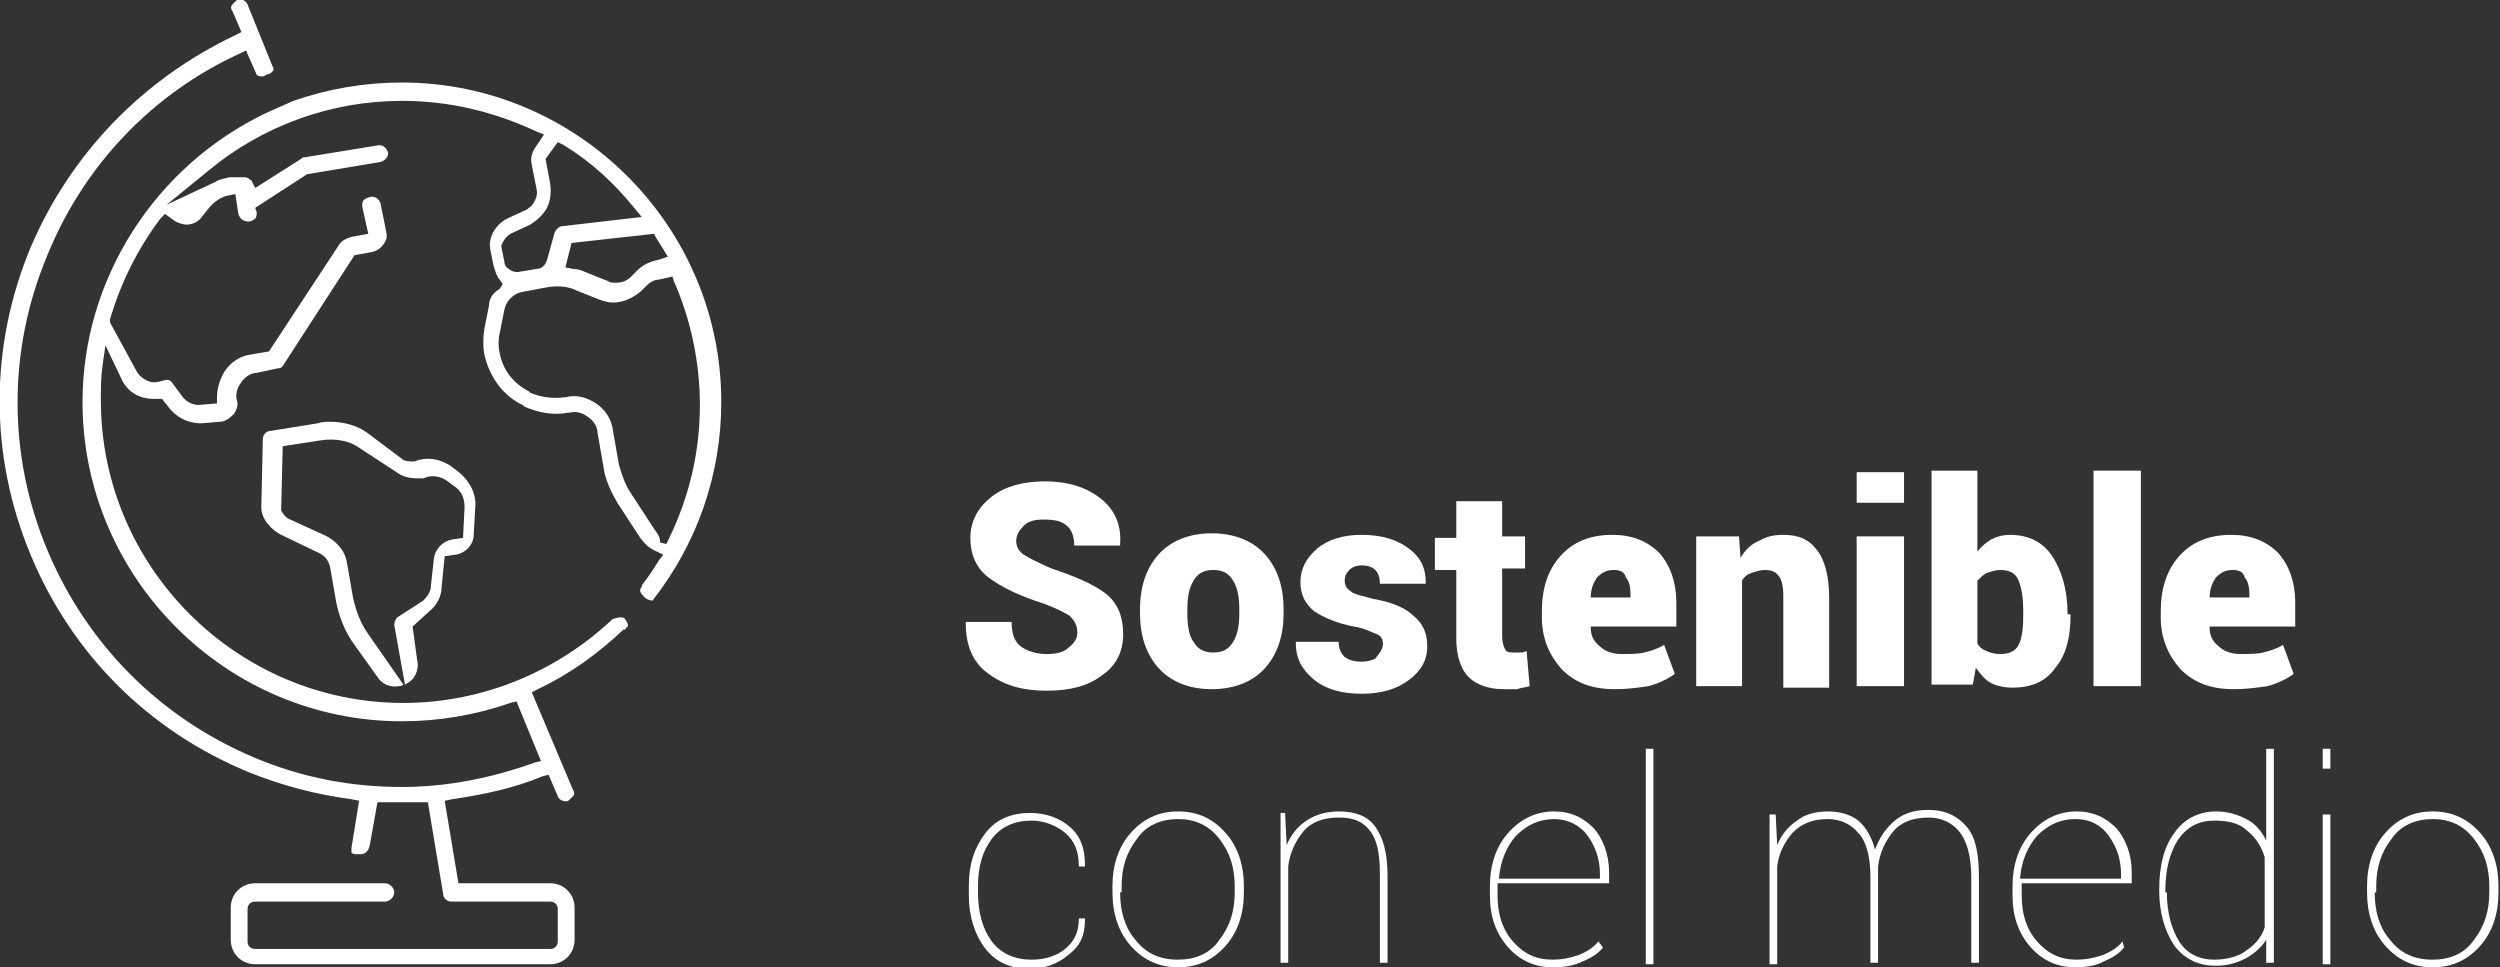
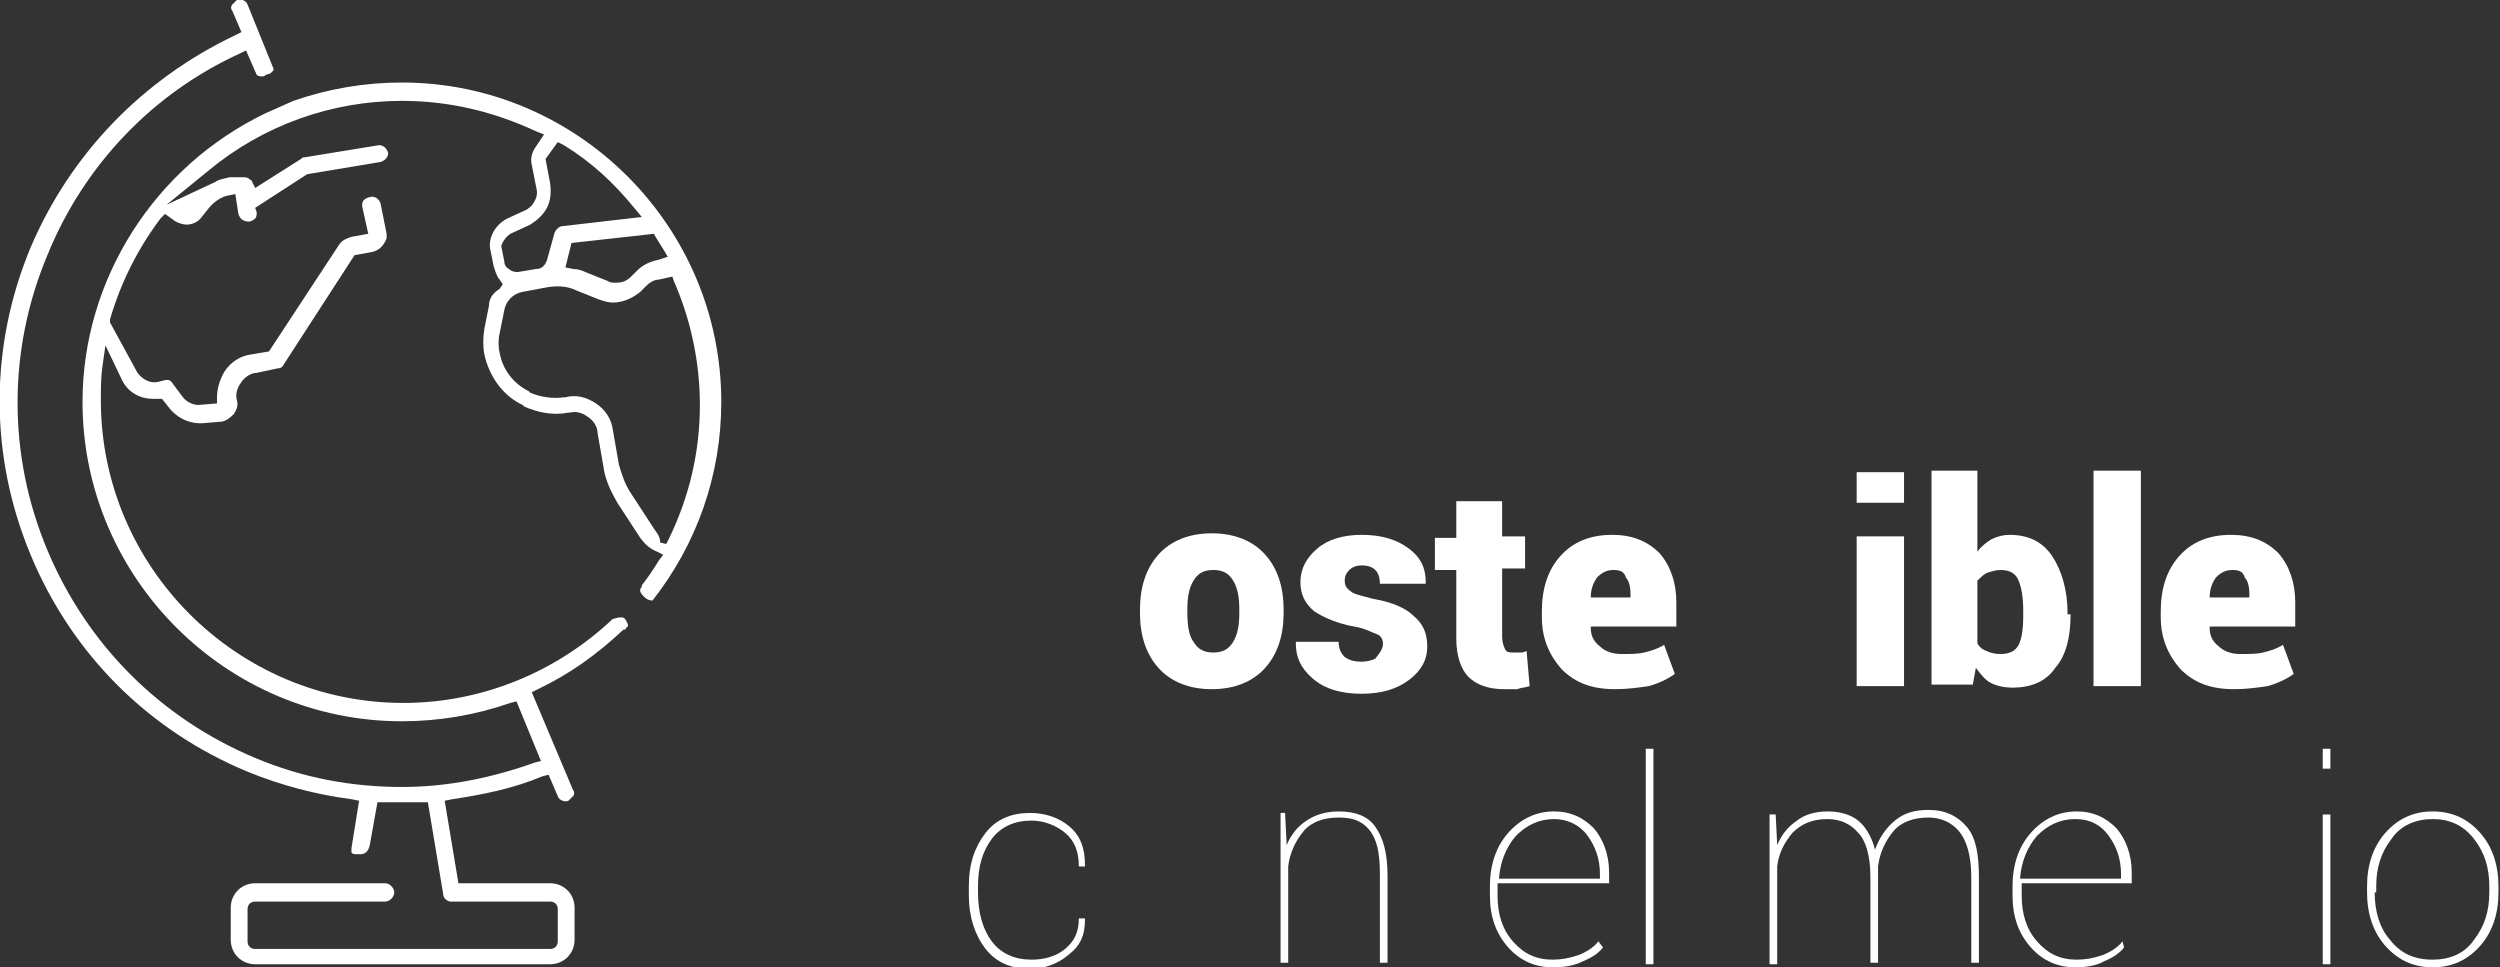
<svg xmlns="http://www.w3.org/2000/svg" version="1.1" id="Layer_1" x="0px" y="0px" width="163.6px" height="63.3px" viewBox="0 0 163.6 63.3" style="enable-background:new 0 0 163.6 63.3;" xml:space="preserve">
  <rect x="0" y="0" width="163.6" height="63.3" fill="#333333" stroke="none" />
-   <path style="fill:#FFFFFF;" d="M70.5,41.4c0-0.5-0.2-0.8-0.5-1.1c-0.3-0.2-0.9-0.5-1.7-0.8c-1.6-0.5-2.8-1.1-3.6-1.7  c-0.8-0.6-1.2-1.5-1.2-2.6c0-1.1,0.5-2,1.4-2.7c0.9-0.7,2.1-1,3.5-1c1.5,0,2.7,0.4,3.6,1.1c0.9,0.7,1.4,1.7,1.3,3l0,0.1h-3  c0-0.6-0.2-1.1-0.5-1.3c-0.3-0.3-0.8-0.4-1.5-0.4c-0.6,0-1,0.1-1.3,0.4c-0.3,0.3-0.5,0.6-0.5,1c0,0.4,0.2,0.7,0.5,0.9  c0.3,0.2,0.9,0.5,1.8,0.9c1.5,0.5,2.7,1,3.5,1.6c0.8,0.6,1.2,1.5,1.2,2.7c0,1.2-0.5,2.1-1.4,2.7c-0.9,0.7-2.1,1-3.6,1  c-1.5,0-2.7-0.3-3.8-1.1c-1-0.7-1.5-1.8-1.5-3.3l0-0.1h3c0,0.8,0.2,1.3,0.6,1.6c0.4,0.3,1,0.5,1.7,0.5c0.6,0,1.1-0.1,1.4-0.4  C70.3,42.1,70.5,41.8,70.5,41.4z" />
  <path style="fill:#FFFFFF;" d="M74.6,39.9c0-1.5,0.4-2.7,1.2-3.6c0.8-0.9,2-1.4,3.5-1.4c1.5,0,2.7,0.5,3.5,1.4  c0.8,0.9,1.2,2.1,1.2,3.6v0.2c0,1.5-0.4,2.7-1.2,3.6c-0.8,0.9-2,1.4-3.5,1.4c-1.5,0-2.7-0.5-3.5-1.4c-0.8-0.9-1.2-2.1-1.2-3.6V39.9z   M77.7,40.1c0,0.8,0.1,1.5,0.4,1.9c0.3,0.5,0.7,0.7,1.3,0.7c0.6,0,1-0.2,1.3-0.7c0.3-0.5,0.4-1.1,0.4-1.9v-0.2  c0-0.8-0.1-1.4-0.4-1.9c-0.3-0.5-0.7-0.7-1.3-0.7c-0.6,0-1,0.2-1.3,0.7c-0.3,0.5-0.4,1.1-0.4,1.9V40.1z" />
  <path style="fill:#FFFFFF;" d="M90.5,42.1c0-0.2-0.1-0.5-0.4-0.6s-0.8-0.4-1.5-0.5c-1.1-0.2-2-0.6-2.6-1c-0.6-0.5-0.9-1.1-0.9-1.9  c0-0.9,0.4-1.6,1.1-2.2c0.7-0.6,1.7-0.9,2.9-0.9c1.3,0,2.3,0.3,3.1,0.9c0.8,0.6,1.1,1.3,1.1,2.2l0,0.1h-3c0-0.4-0.1-0.7-0.3-0.9  c-0.2-0.2-0.5-0.3-0.9-0.3c-0.3,0-0.6,0.1-0.8,0.3c-0.2,0.2-0.3,0.4-0.3,0.7c0,0.3,0.1,0.5,0.4,0.7c0.2,0.2,0.8,0.3,1.5,0.5  c1.2,0.2,2.1,0.6,2.6,1.1c0.6,0.5,0.9,1.1,0.9,2c0,0.9-0.4,1.6-1.2,2.2c-0.8,0.6-1.8,0.9-3.1,0.9c-1.3,0-2.4-0.3-3.2-1  c-0.8-0.7-1.1-1.4-1.1-2.3l0-0.1h2.8c0,0.5,0.2,0.8,0.4,1c0.3,0.2,0.6,0.3,1.1,0.3c0.4,0,0.7-0.1,0.9-0.2  C90.4,42.6,90.5,42.4,90.5,42.1z" />
  <path style="fill:#FFFFFF;" d="M98.3,32.7v2.4h1.5v2.1h-1.5v4.5c0,0.3,0.1,0.6,0.2,0.8c0.1,0.2,0.3,0.2,0.6,0.2c0.2,0,0.3,0,0.4,0  c0.1,0,0.2,0,0.4-0.1l0.2,2.3c-0.3,0.1-0.6,0.1-0.8,0.2c-0.2,0-0.5,0-0.9,0c-1,0-1.8-0.3-2.3-0.8c-0.5-0.5-0.8-1.4-0.8-2.5v-4.5  h-1.4v-2.1h1.4v-2.4H98.3z" />
  <path style="fill:#FFFFFF;" d="M105.7,45.1c-1.5,0-2.6-0.4-3.5-1.3c-0.8-0.9-1.3-2-1.3-3.4V40c0-1.5,0.4-2.7,1.2-3.6  c0.8-0.9,1.9-1.4,3.4-1.4c1.3,0,2.3,0.4,3.1,1.2c0.7,0.8,1.1,1.9,1.1,3.2v1.6h-5.6l0,0.1c0,0.5,0.2,0.9,0.6,1.2  c0.3,0.3,0.8,0.5,1.4,0.5c0.6,0,1.1,0,1.5-0.1c0.4-0.1,0.8-0.2,1.3-0.5l0.7,1.9c-0.4,0.3-1,0.6-1.7,0.8  C107.2,45,106.5,45.1,105.7,45.1z M105.6,37.3c-0.5,0-0.8,0.2-1.1,0.5c-0.2,0.3-0.4,0.7-0.4,1.3l0,0h2.6v-0.2c0-0.5-0.1-0.9-0.3-1.1  C106.3,37.4,106,37.3,105.6,37.3z" />
-   <path style="fill:#FFFFFF;" d="M113.8,35.1l0.1,1.4c0.3-0.5,0.7-0.9,1.2-1.1c0.5-0.3,1-0.4,1.6-0.4c1,0,1.7,0.3,2.2,1  c0.5,0.6,0.8,1.7,0.8,3.1v5.9h-3V39c0-0.6-0.1-1.1-0.3-1.3c-0.2-0.3-0.5-0.4-0.9-0.4c-0.3,0-0.6,0.1-0.9,0.2  c-0.3,0.1-0.5,0.3-0.6,0.5v6.9h-3v-9.8H113.8z" />
  <path style="fill:#FFFFFF;" d="M124.6,32.9h-3.1v-2h3.1V32.9z M124.6,44.9h-3.1v-9.8h3.1V44.9z" />
  <path style="fill:#FFFFFF;" d="M135.5,40.2c0,1.5-0.3,2.7-1,3.5c-0.6,0.9-1.6,1.3-2.8,1.3c-0.5,0-1-0.1-1.4-0.3  c-0.4-0.2-0.7-0.6-1-1l-0.2,1.1h-2.7V30.8h3v5.3c0.3-0.4,0.6-0.6,0.9-0.8c0.4-0.2,0.8-0.3,1.2-0.3c1.3,0,2.2,0.5,2.8,1.4  c0.6,0.9,1,2.2,1,3.7V40.2z M132.4,40c0-0.9-0.1-1.5-0.3-2c-0.2-0.5-0.6-0.7-1.2-0.7c-0.3,0-0.6,0.1-0.9,0.2  c-0.2,0.1-0.4,0.3-0.6,0.5v4.1c0.1,0.2,0.3,0.4,0.6,0.5c0.2,0.1,0.5,0.2,0.9,0.2c0.6,0,1-0.2,1.2-0.6c0.2-0.4,0.3-1,0.3-1.9V40z" />
  <path style="fill:#FFFFFF;" d="M140,44.9H137V30.8h3.1V44.9z" />
  <path style="fill:#FFFFFF;" d="M146.2,45.1c-1.5,0-2.6-0.4-3.5-1.3c-0.8-0.9-1.3-2-1.3-3.4V40c0-1.5,0.4-2.7,1.2-3.6  c0.8-0.9,1.9-1.4,3.4-1.4c1.3,0,2.3,0.4,3.1,1.2c0.7,0.8,1.1,1.9,1.1,3.2v1.6h-5.6l0,0.1c0,0.5,0.2,0.9,0.6,1.2  c0.3,0.3,0.8,0.5,1.4,0.5c0.6,0,1.1,0,1.5-0.1c0.4-0.1,0.8-0.2,1.3-0.5l0.7,1.9c-0.4,0.3-1,0.6-1.7,0.8  C147.7,45,147,45.1,146.2,45.1z M146.1,37.3c-0.5,0-0.8,0.2-1.1,0.5c-0.2,0.3-0.4,0.7-0.4,1.3l0,0h2.6v-0.2c0-0.5-0.1-0.9-0.3-1.1  C146.8,37.4,146.5,37.3,146.1,37.3z" />
  <path style="fill:#FFFFFF;" d="M67.5,62.8c0.8,0,1.6-0.2,2.2-0.7c0.6-0.5,0.9-1.1,0.9-2h0.4l0,0.1c0,1-0.3,1.7-1.1,2.3  c-0.7,0.6-1.6,0.9-2.5,0.9c-1.2,0-2.2-0.4-2.9-1.3c-0.7-0.9-1.1-2.1-1.1-3.5V58c0-1.5,0.4-2.6,1.1-3.5c0.7-0.9,1.7-1.3,2.9-1.3  c1,0,1.9,0.3,2.6,0.9c0.7,0.6,1,1.4,1,2.5l0,0.1h-0.4c0-1-0.3-1.7-0.9-2.2c-0.6-0.5-1.4-0.8-2.2-0.8c-1.1,0-2,0.4-2.6,1.2  C64.3,55.7,64,56.7,64,58v0.4c0,1.3,0.3,2.4,0.9,3.2C65.5,62.4,66.4,62.8,67.5,62.8z" />
-   <path style="fill:#FFFFFF;" d="M72.8,58c0-1.4,0.4-2.6,1.2-3.5c0.8-0.9,1.8-1.4,3.1-1.4c1.3,0,2.3,0.5,3.1,1.4  c0.8,0.9,1.2,2.1,1.2,3.5v0.4c0,1.4-0.4,2.6-1.2,3.5c-0.8,0.9-1.8,1.4-3.1,1.4c-1.3,0-2.3-0.5-3.1-1.4c-0.8-0.9-1.2-2.1-1.2-3.5V58z   M73.3,58.4c0,1.2,0.3,2.3,1,3.1c0.7,0.9,1.6,1.3,2.8,1.3c1.1,0,2.1-0.4,2.7-1.3c0.7-0.9,1-1.9,1-3.1V58c0-1.2-0.3-2.2-1-3.1  c-0.7-0.9-1.6-1.3-2.7-1.3c-1.1,0-2.1,0.4-2.7,1.3c-0.7,0.9-1,1.9-1,3.1V58.4z" />
  <path style="fill:#FFFFFF;" d="M84.1,53.3l0.1,2c0.3-0.7,0.7-1.2,1.3-1.6c0.6-0.4,1.3-0.6,2.1-0.6c1.1,0,1.9,0.3,2.4,1  c0.5,0.7,0.8,1.7,0.8,3.2v5.7h-0.5v-5.8c0-1.4-0.2-2.3-0.7-2.9c-0.5-0.6-1.1-0.8-2-0.8c-1,0-1.8,0.3-2.3,0.9c-0.5,0.6-0.9,1.4-1,2.3  v6.3h-0.5v-5h0c0-0.1,0-0.2,0-0.3c0-0.1,0-0.2,0-0.4v-4.1H84.1z" />
  <path style="fill:#FFFFFF;" d="M101.6,63.3c-1.1,0-2.1-0.4-2.9-1.3c-0.8-0.9-1.2-2-1.2-3.4V58c0-1.4,0.4-2.6,1.2-3.5  c0.8-0.9,1.8-1.4,3-1.4c1.1,0,1.9,0.4,2.6,1.1c0.6,0.7,1,1.7,1,2.9v0.7H98V58v0.6c0,1.2,0.3,2.2,1,3c0.7,0.8,1.5,1.2,2.6,1.2  c0.6,0,1.1-0.1,1.7-0.3c0.5-0.2,1-0.5,1.3-0.9l0.3,0.4c-0.3,0.4-0.8,0.7-1.3,0.9C103,63.2,102.4,63.3,101.6,63.3z M101.7,53.6  c-1,0-1.8,0.4-2.5,1.1c-0.6,0.7-1,1.6-1.1,2.7l0,0.1h6.6v-0.3c0-1-0.3-1.8-0.8-2.5C103.4,54,102.6,53.6,101.7,53.6z" />
  <path style="fill:#FFFFFF;" d="M108.2,63.1h-0.5V49h0.5V63.1z" />
  <path style="fill:#FFFFFF;" d="M116.2,53.3l0.1,2c0.3-0.7,0.7-1.2,1.3-1.6c0.5-0.4,1.2-0.6,2-0.6c0.8,0,1.5,0.2,2,0.6  c0.5,0.4,0.9,1.1,1.1,1.9c0.3-0.8,0.7-1.4,1.3-1.9c0.6-0.5,1.3-0.7,2.2-0.7c1.1,0,1.9,0.4,2.5,1.1c0.6,0.7,0.8,1.8,0.8,3.3v5.6h-0.5  v-5.6c0-1.4-0.3-2.4-0.8-3c-0.5-0.6-1.2-0.9-2-0.9c-1,0-1.8,0.3-2.3,0.9s-0.9,1.4-1,2.3c0,0.1,0,0.2,0,0.4c0,0.1,0,0.2,0,0.4v5.5  h-0.5v-5h0c0-0.1,0-0.2,0-0.3c0-0.1,0-0.2,0-0.3c0-1.4-0.3-2.4-0.8-2.9c-0.5-0.6-1.2-0.9-2-0.9c-1,0-1.7,0.3-2.3,0.9  c-0.5,0.6-0.9,1.3-1,2.2v6.4h-0.5v-5h0c0-0.1,0-0.2,0-0.3c0-0.1,0-0.2,0-0.3v-4.2H116.2z" />
  <path style="fill:#FFFFFF;" d="M135.8,63.3c-1.1,0-2.1-0.4-2.9-1.3c-0.8-0.9-1.2-2-1.2-3.4V58c0-1.4,0.4-2.6,1.2-3.5  c0.8-0.9,1.8-1.4,3-1.4c1.1,0,1.9,0.4,2.6,1.1c0.6,0.7,1,1.7,1,2.9v0.7h-7.2V58v0.6c0,1.2,0.3,2.2,1,3c0.7,0.8,1.5,1.2,2.6,1.2  c0.6,0,1.1-0.1,1.7-0.3c0.5-0.2,1-0.5,1.3-0.9L139,62c-0.3,0.4-0.8,0.7-1.3,0.9C137.2,63.2,136.5,63.3,135.8,63.3z M135.8,53.6  c-1,0-1.8,0.4-2.5,1.1c-0.6,0.7-1,1.6-1.1,2.7l0,0.1h6.6v-0.3c0-1-0.3-1.8-0.8-2.5C137.5,54,136.8,53.6,135.8,53.6z" />
-   <path style="fill:#FFFFFF;" d="M141.3,58.2c0-1.5,0.3-2.8,1-3.7c0.6-0.9,1.6-1.4,2.7-1.4c0.8,0,1.4,0.2,2,0.5c0.6,0.3,1,0.8,1.3,1.4  v-6h0.5v7.3c0,0,0,0,0,0c0,0,0,0,0,0v4c0,0,0,0,0,0c0,0,0,0,0,0v2.7h-0.5l0-1.5c-0.3,0.5-0.8,0.9-1.3,1.2c-0.6,0.3-1.2,0.5-2,0.5  c-1.1,0-2-0.4-2.7-1.3c-0.6-0.9-1-2.1-1-3.6V58.2z M141.8,58.4c0,1.3,0.3,2.4,0.8,3.2c0.5,0.8,1.3,1.2,2.3,1.2  c0.8,0,1.6-0.2,2.1-0.6c0.6-0.4,1-0.9,1.2-1.5v-4.6c-0.2-0.7-0.6-1.3-1.1-1.7c-0.5-0.5-1.2-0.7-2.2-0.7c-1,0-1.8,0.4-2.4,1.3  c-0.5,0.8-0.8,1.9-0.8,3.3V58.4z" />
  <path style="fill:#FFFFFF;" d="M152.4,50.3H152V49h0.5V50.3z M152.4,63.1H152v-9.8h0.5V63.1z" />
  <path style="fill:#FFFFFF;" d="M154.9,58c0-1.4,0.4-2.6,1.2-3.5c0.8-0.9,1.8-1.4,3.1-1.4c1.3,0,2.3,0.5,3.1,1.4  c0.8,0.9,1.2,2.1,1.2,3.5v0.4c0,1.4-0.4,2.6-1.2,3.5c-0.8,0.9-1.8,1.4-3.1,1.4c-1.3,0-2.3-0.5-3.1-1.4c-0.8-0.9-1.2-2.1-1.2-3.5V58z   M155.4,58.4c0,1.2,0.3,2.3,1,3.1c0.7,0.9,1.6,1.3,2.8,1.3c1.1,0,2.1-0.4,2.7-1.3c0.7-0.9,1-1.9,1-3.1V58c0-1.2-0.3-2.2-1-3.1  c-0.7-0.9-1.6-1.3-2.7-1.3c-1.1,0-2.1,0.4-2.7,1.3c-0.7,0.9-1,1.9-1,3.1V58.4z" />
  <path style="fill:#FFFFFF;" d="M93.1,40.4" />
-   <path style="fill:#FFFFFF;" d="M28.9,38.4l0.2-2l0.7-0.1c0.7-0.1,1.2-0.7,1.2-1.3l0.1-1.8c0.1-0.9-0.4-1.8-1.2-2.4l-0.4-0.3  c-0.6-0.4-1.3-0.6-2.1-0.4l-0.3,0.1c-0.2,0-0.5,0-0.7-0.1L24,28.3c-0.7-0.5-1.6-0.7-2.4-0.7c-0.3,0-0.5,0-0.8,0.1l-3.1,0.5  c-0.3,0-0.5,0.3-0.5,0.5l-0.1,4.5c0,0.8,0.7,1.5,1.3,1.8l2.5,1.2c0.4,0.2,0.6,0.5,0.7,0.9l0.4,2.3c0.2,1,0.6,2,1.2,2.8l1.5,2.1  c0.3,0.5,0.9,0.7,1.4,0.6c0.1,0,0.2,0,0.3-0.1l-2.3-3.3c-0.5-0.7-0.8-1.5-1-2.4l-0.4-2.3c-0.1-0.7-0.6-1.3-1.3-1.7L19,34  c-0.3-0.1-0.5-0.4-0.6-0.6l0-0.1l0.1-4.1l2.6-0.4c0.8-0.1,1.7,0,2.4,0.5l2.6,1.7c0.3,0.2,0.7,0.3,1.2,0.3h0c0.1,0,0.2,0,0.4,0  l0.3-0.1c0.4-0.1,0.9,0,1.3,0.3l0.4,0.3c0.5,0.3,0.7,0.8,0.7,1.4l-0.1,2l-0.7,0.1c-0.6,0.1-1.1,0.6-1.2,1.2l0,0l-0.2,1.8  c0,0.4-0.2,0.7-0.5,1L26,40.4c-0.1,0.1-0.2,0.3-0.2,0.5l0.7,3.9c0.2-0.1,0.5-0.3,0.6-0.5c0.2-0.3,0.3-0.7,0.2-1.1L27,41l1.1-1  C28.6,39.6,28.9,39,28.9,38.4z" />
  <path style="fill:#FFFFFF;" d="M42.7,39.3c2.9-3.7,4.5-8.2,4.5-13c0-11.5-9.4-20.9-20.9-20.9c-2.4,0-4.8,0.4-7.1,1.2l-1.8,0.8  c-7.3,3.5-12,10.9-12,18.9c0,11.5,9.4,20.9,20.9,20.9c2.4,0,4.8-0.4,7.1-1.2l0.4-0.1l1.6,3.9L35,49.9c-2.8,1-5.7,1.6-8.7,1.6  c-3.3,0-6.5-0.6-9.6-1.9c-6.2-2.6-11-7.4-13.6-13.6c-2.6-6.2-2.6-13.1,0-19.3C5.5,10.8,10,6.1,15.7,3.5l0.4-0.2l0.7,1.6  c0,0,0.1,0.1,0.3,0.1c0.1,0,0.2,0,0.3-0.1l0.3-0.1c0.1-0.1,0.1-0.1,0.2-0.2c0,0,0,0,0-0.1l-1.7-4.2c-0.1-0.3-0.5-0.4-0.7-0.3  c-0.1,0.1-0.2,0.2-0.3,0.3c-0.1,0.1-0.1,0.3,0,0.4l0.6,1.4l-0.4,0.2C9.3,5.2,4.6,10.1,2,16.2c-2.7,6.5-2.7,13.6,0,20.1  c2.7,6.5,7.7,11.5,14.2,14.2c2.2,0.9,4.5,1.5,6.8,1.8l0.5,0.1L23,55.5c0,0,0,0.2,0,0.3c0.1,0.1,0.2,0.1,0.4,0.1l0.2,0  c0.2,0,0.5-0.1,0.6-0.6l0.5-2.8l0.4,0c0.8,0,1.7,0,2.5,0l0.4,0l1,6c0,0.3,0.3,0.5,0.5,0.5h0H36c0.3,0,0.5,0.2,0.5,0.5v2.1  c0,0.3-0.2,0.5-0.5,0.5H16.7c-0.3,0-0.5-0.2-0.5-0.5v-2.1c0-0.3,0.2-0.5,0.5-0.5h8.5c0.3,0,0.6-0.3,0.6-0.6c0-0.3-0.3-0.6-0.6-0.6  h-8.5c-0.9,0-1.6,0.7-1.6,1.6v2.1c0,0.9,0.7,1.6,1.6,1.6H36c0.9,0,1.6-0.7,1.6-1.6v-2.1c0-0.9-0.7-1.6-1.6-1.6h-6l-0.9-5.4l0.5-0.1  c2-0.3,4-0.7,5.9-1.5l0.4-0.1l0.6,1.4c0.1,0.3,0.5,0.4,0.7,0.3c0.1-0.1,0.2-0.2,0.3-0.3c0.1-0.1,0.1-0.3,0-0.4l-2.7-6.4l0.4-0.2  c2.1-1,3.9-2.3,5.6-3.9l0.1,0c0.1-0.1,0.1-0.2,0.2-0.2c0-0.1,0-0.2-0.2-0.5c-0.1-0.1-0.2-0.1-0.3-0.1c-0.2,0-0.4,0.1-0.5,0.1  c-3.7,3.5-8.6,5.5-13.7,5.5c-10.9,0-19.8-8.9-19.8-19.8c0-0.7,0-1.5,0.1-2.2l0.2-1.4L8,24.9c0.4,0.8,1.2,1.2,2,1.2  c0.1,0,0.2,0,0.3,0l0.3,0l0.4,0.5c0.5,0.7,1.3,1.1,2.1,1.1c0,0,0,0,0.1,0l1.2-0.1c0.3,0,0.6-0.2,0.9-0.5c0.2-0.3,0.3-0.6,0.2-0.9  c-0.1-0.4,0-0.8,0.3-1.2c0.2-0.3,0.6-0.6,1-0.6l1.4-0.3c0.2,0,0.3-0.1,0.4-0.3l4.6-7.1l1.1-0.2c0.5-0.1,0.8-0.4,1-0.9  c0-0.1,0-0.2,0-0.3l-0.4-2c-0.1-0.3-0.4-0.5-0.7-0.4c-0.1,0-0.3,0.1-0.4,0.2c-0.1,0.1-0.1,0.3-0.1,0.4l0.4,1.8l-1.1,0.2  c-0.3,0.1-0.6,0.2-0.8,0.5l0,0L17.6,23l-1.2,0.2c-0.7,0.1-1.3,0.5-1.7,1.1c-0.3,0.5-0.5,1.1-0.5,1.7l0,0.4l-1.2,0.1l0,0  c-0.5,0-0.9-0.3-1.1-0.6l-0.6-0.8c-0.1-0.2-0.3-0.3-0.6-0.2L10.3,25c-0.5,0.1-1-0.2-1.3-0.6l-1.8-3.3l0-0.2c0.7-2.4,1.8-4.6,3.3-6.6  l0.3-0.3l0.7,0.5c0.2,0.1,0.5,0.2,0.7,0.2c0.4,0,0.8-0.2,1-0.5l0.4-0.5c0.3-0.4,0.8-0.8,1.3-0.9l0.5-0.1l0.2,1.3  c0.1,0.3,0.3,0.5,0.7,0.5c0.1,0,0.3-0.1,0.4-0.2c0.1-0.1,0.1-0.3,0.1-0.4l-0.1-0.3l3.4-2.2l4.8-0.8c0.3-0.1,0.5-0.3,0.5-0.6  c-0.1-0.3-0.3-0.5-0.6-0.5l-4.9,0.8c-0.1,0-0.1,0-0.2,0.1l-3,1.9l-0.2-0.4c0-0.1-0.1-0.1-0.2-0.2c-0.1-0.1-0.3-0.1-0.4-0.1L15,11.6  c-0.3,0.1-0.6,0.1-0.9,0.3l-3.2,1.5l2.7-2.2c3.6-3,8.1-4.6,12.7-4.6c3.1,0,6,0.7,8.8,2l0.5,0.2l-0.6,0.9c-0.2,0.3-0.3,0.7-0.2,1.1  l0.3,1.5c0.1,0.4,0,0.7-0.2,1c-0.1,0.2-0.3,0.3-0.4,0.4l0,0l-1.3,0.6c-0.8,0.4-1.3,1.3-1.1,2.1l0.2,1c0.1,0.3,0.2,0.7,0.4,0.9  l0.2,0.3l-0.2,0.3C32.2,19.2,32,19.6,32,20l-0.3,1.5c-0.1,0.6-0.1,1.2,0,1.7c0.3,1.4,1.2,2.7,2.5,3.3l0.1,0.1  c0.9,0.4,1.9,0.6,2.9,0.4l0.1,0c0.4-0.1,0.8,0,1.2,0.3c0.3,0.2,0.6,0.6,0.6,1l0.4,2.3c0.1,0.8,0.5,1.6,0.9,2.3l1.5,2.3  c0.3,0.4,0.6,0.7,1.1,0.9l0.4,0.2l-0.3,0.4c-0.3,0.5-0.7,1.1-1.1,1.6l0,0.1c-0.2,0.2-0.1,0.4,0.1,0.6l0.1,0.1  c0.1,0.1,0.3,0.2,0.5,0.2C42.6,39.3,42.7,39.3,42.7,39.3z M42.9,15.5c0.2,0.3,0.3,0.5,0.5,0.8l0.3,0.5L43.1,17  c-0.5,0.1-1,0.3-1.4,0.7l-0.4,0.4c-0.3,0.3-0.6,0.4-1,0.4c-0.2,0-0.4,0-0.5-0.1l-1.5-0.6c-0.2-0.1-0.5-0.2-0.8-0.2L37,17.5l0.4-1.6  l5.4-0.6L42.9,15.5z M33.4,15.3l1.3-0.6c0,0,0,0,0,0c0.3-0.2,0.6-0.4,0.9-0.8c0.4-0.5,0.5-1.2,0.4-1.9l-0.3-1.6l0.8-1.1l0.4,0.2  c1.8,1.1,3.3,2.5,4.6,4.1l0.5,0.6l-5.2,0.6c-0.2,0-0.4,0.2-0.5,0.4l-0.5,1.8c-0.1,0.3-0.3,0.6-0.7,0.6l-1.2,0.2c-0.1,0-0.1,0-0.1,0  c-0.2,0-0.4-0.1-0.5-0.2c-0.2-0.1-0.3-0.3-0.3-0.5l-0.2-1C32.9,15.8,33.1,15.5,33.4,15.3z M42.8,34.6l-1.5-2.3  c-0.4-0.6-0.6-1.2-0.8-1.9l-0.4-2.3c-0.1-0.7-0.5-1.3-1.1-1.7c-0.6-0.4-1.3-0.6-2-0.4l-0.1,0c-0.7,0.1-1.5,0-2.2-0.3l-0.1-0.1  c-1-0.5-1.7-1.4-1.9-2.5c-0.1-0.4-0.1-0.9,0-1.3l0.3-1.5c0.1-0.6,0.6-1.1,1.2-1.2l1.6-0.3c0.6-0.1,1.3-0.1,1.9,0.2l1.5,0.6  c0.3,0.1,0.6,0.2,0.9,0.2c0.7,0,1.3-0.3,1.8-0.7l0.4-0.4c0.2-0.2,0.5-0.4,0.8-0.4l0.9-0.2l0.1,0.3c1.1,2.5,1.7,5.3,1.7,8.1  c0,3.1-0.7,6-2,8.7l-0.2,0.4l-0.4-0.1C43.2,35.1,43,34.9,42.8,34.6z" />
</svg>